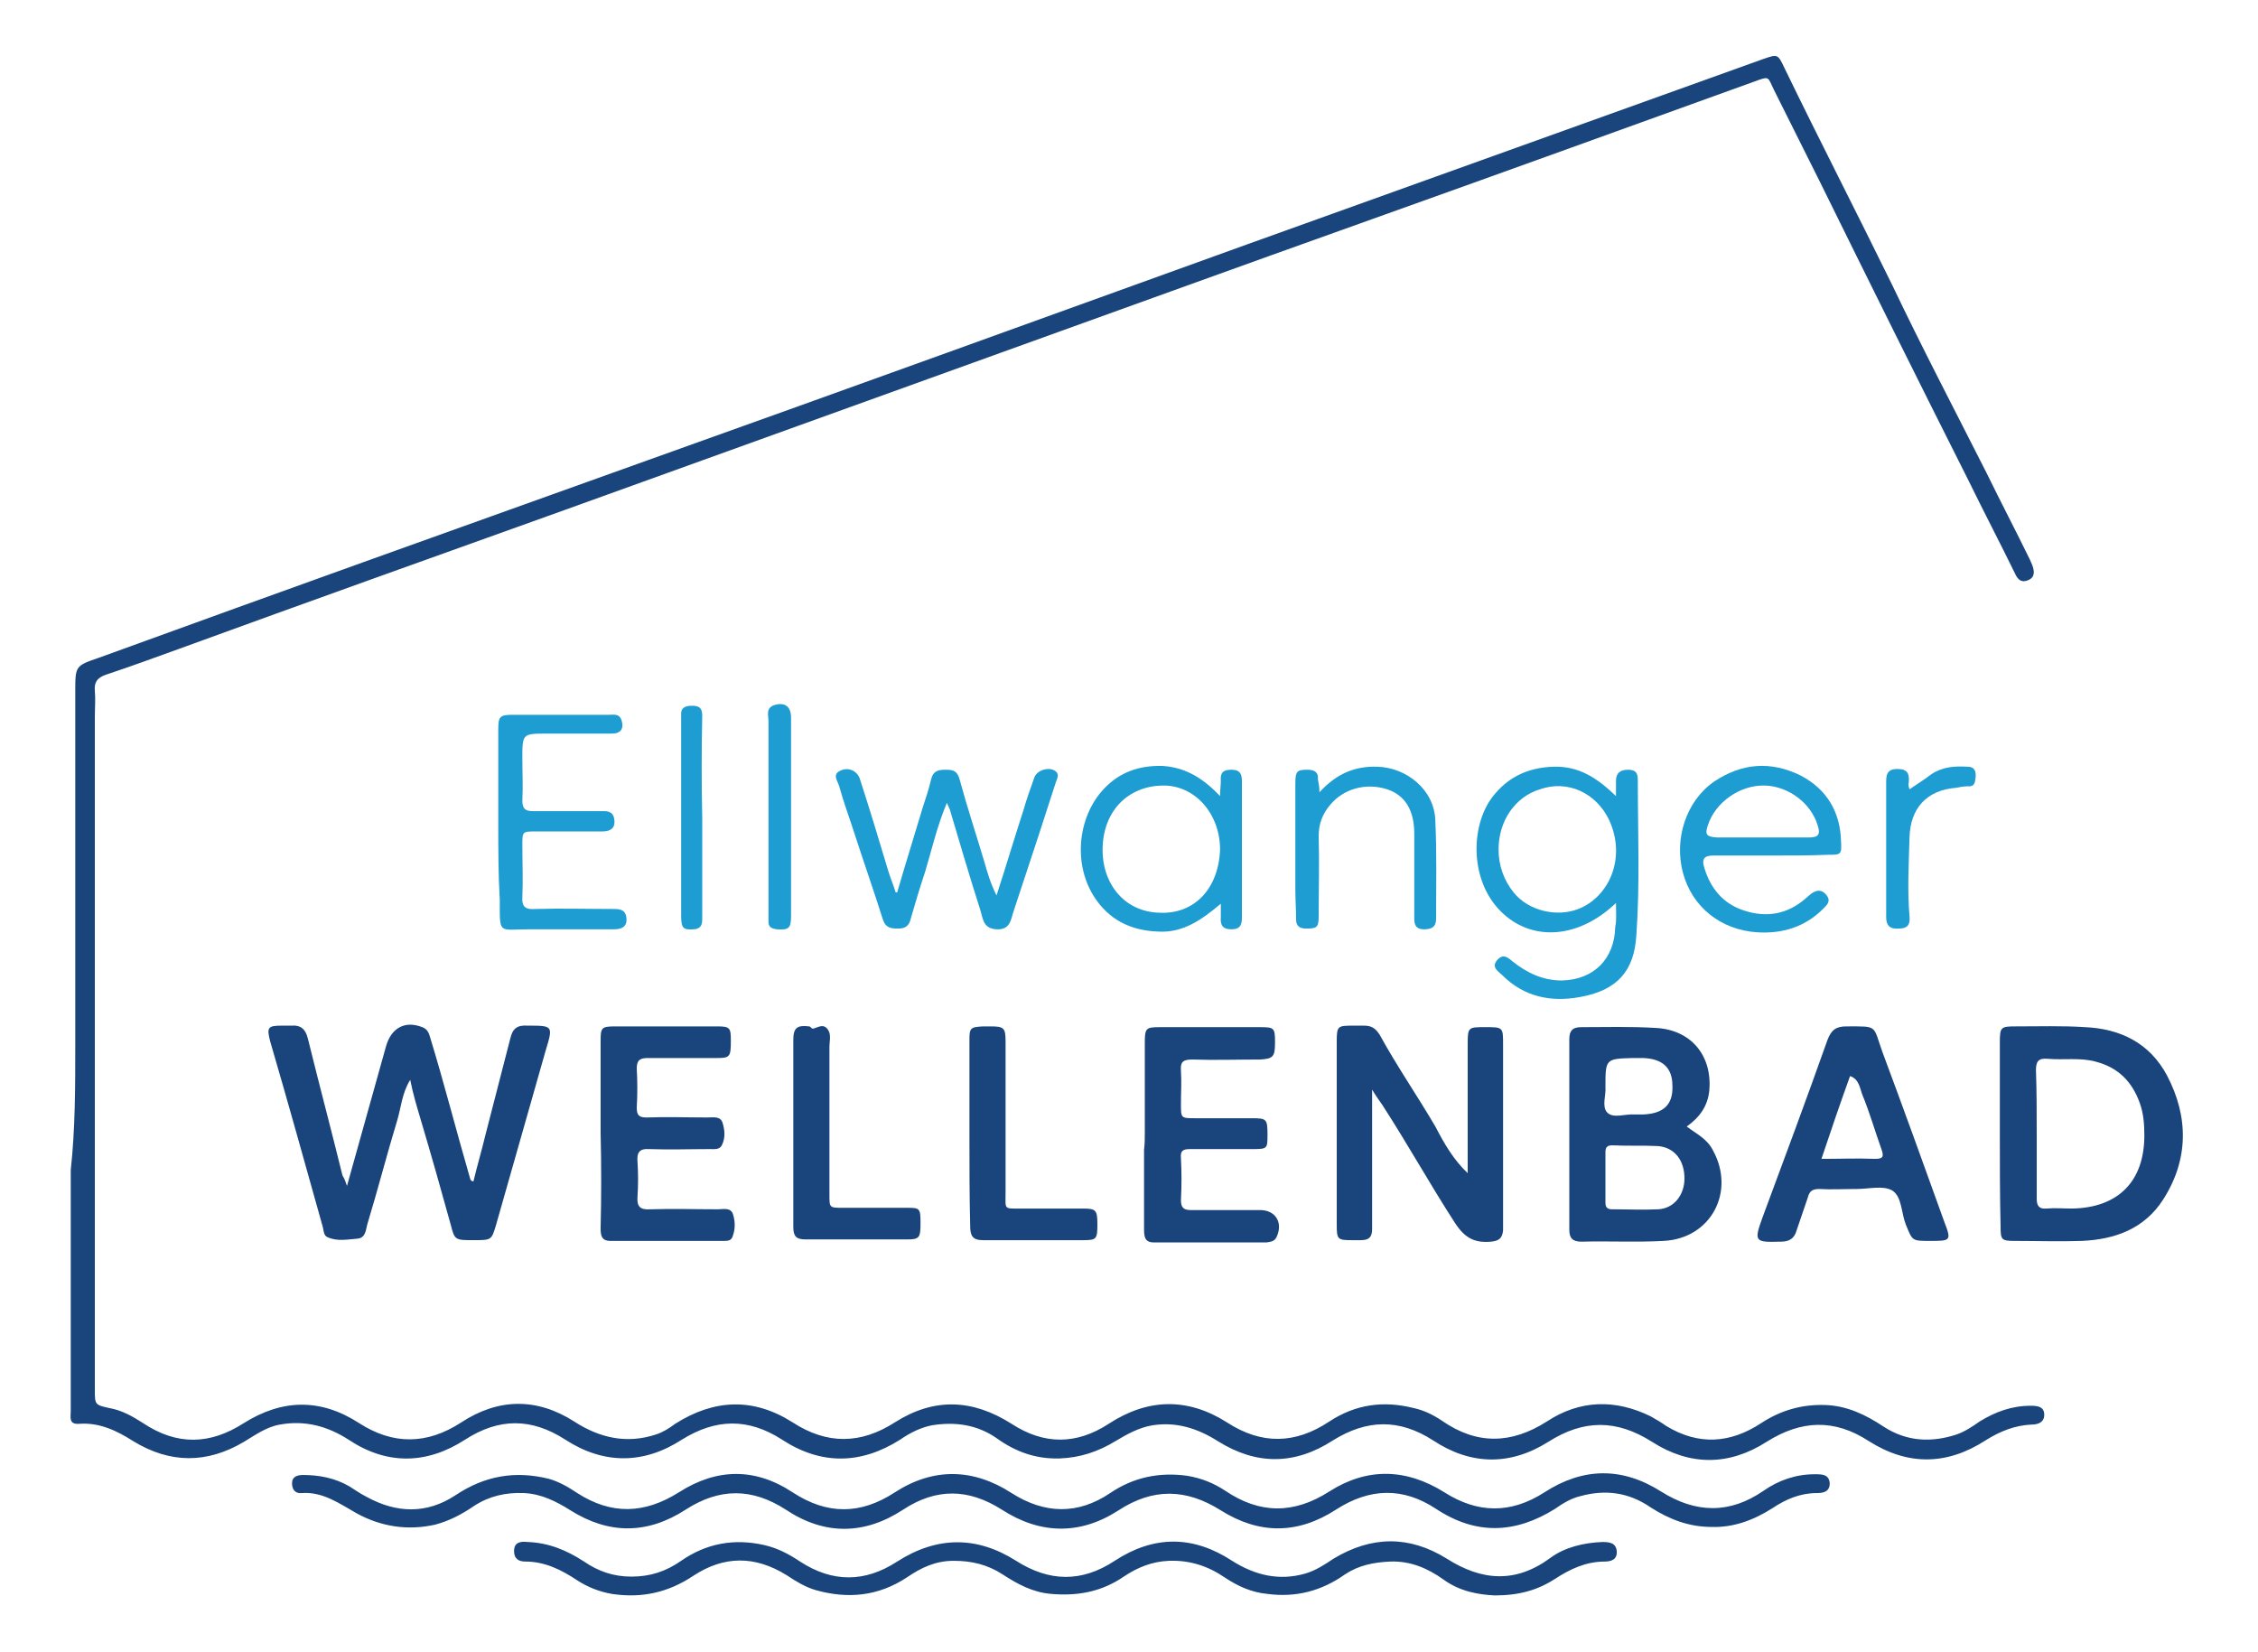
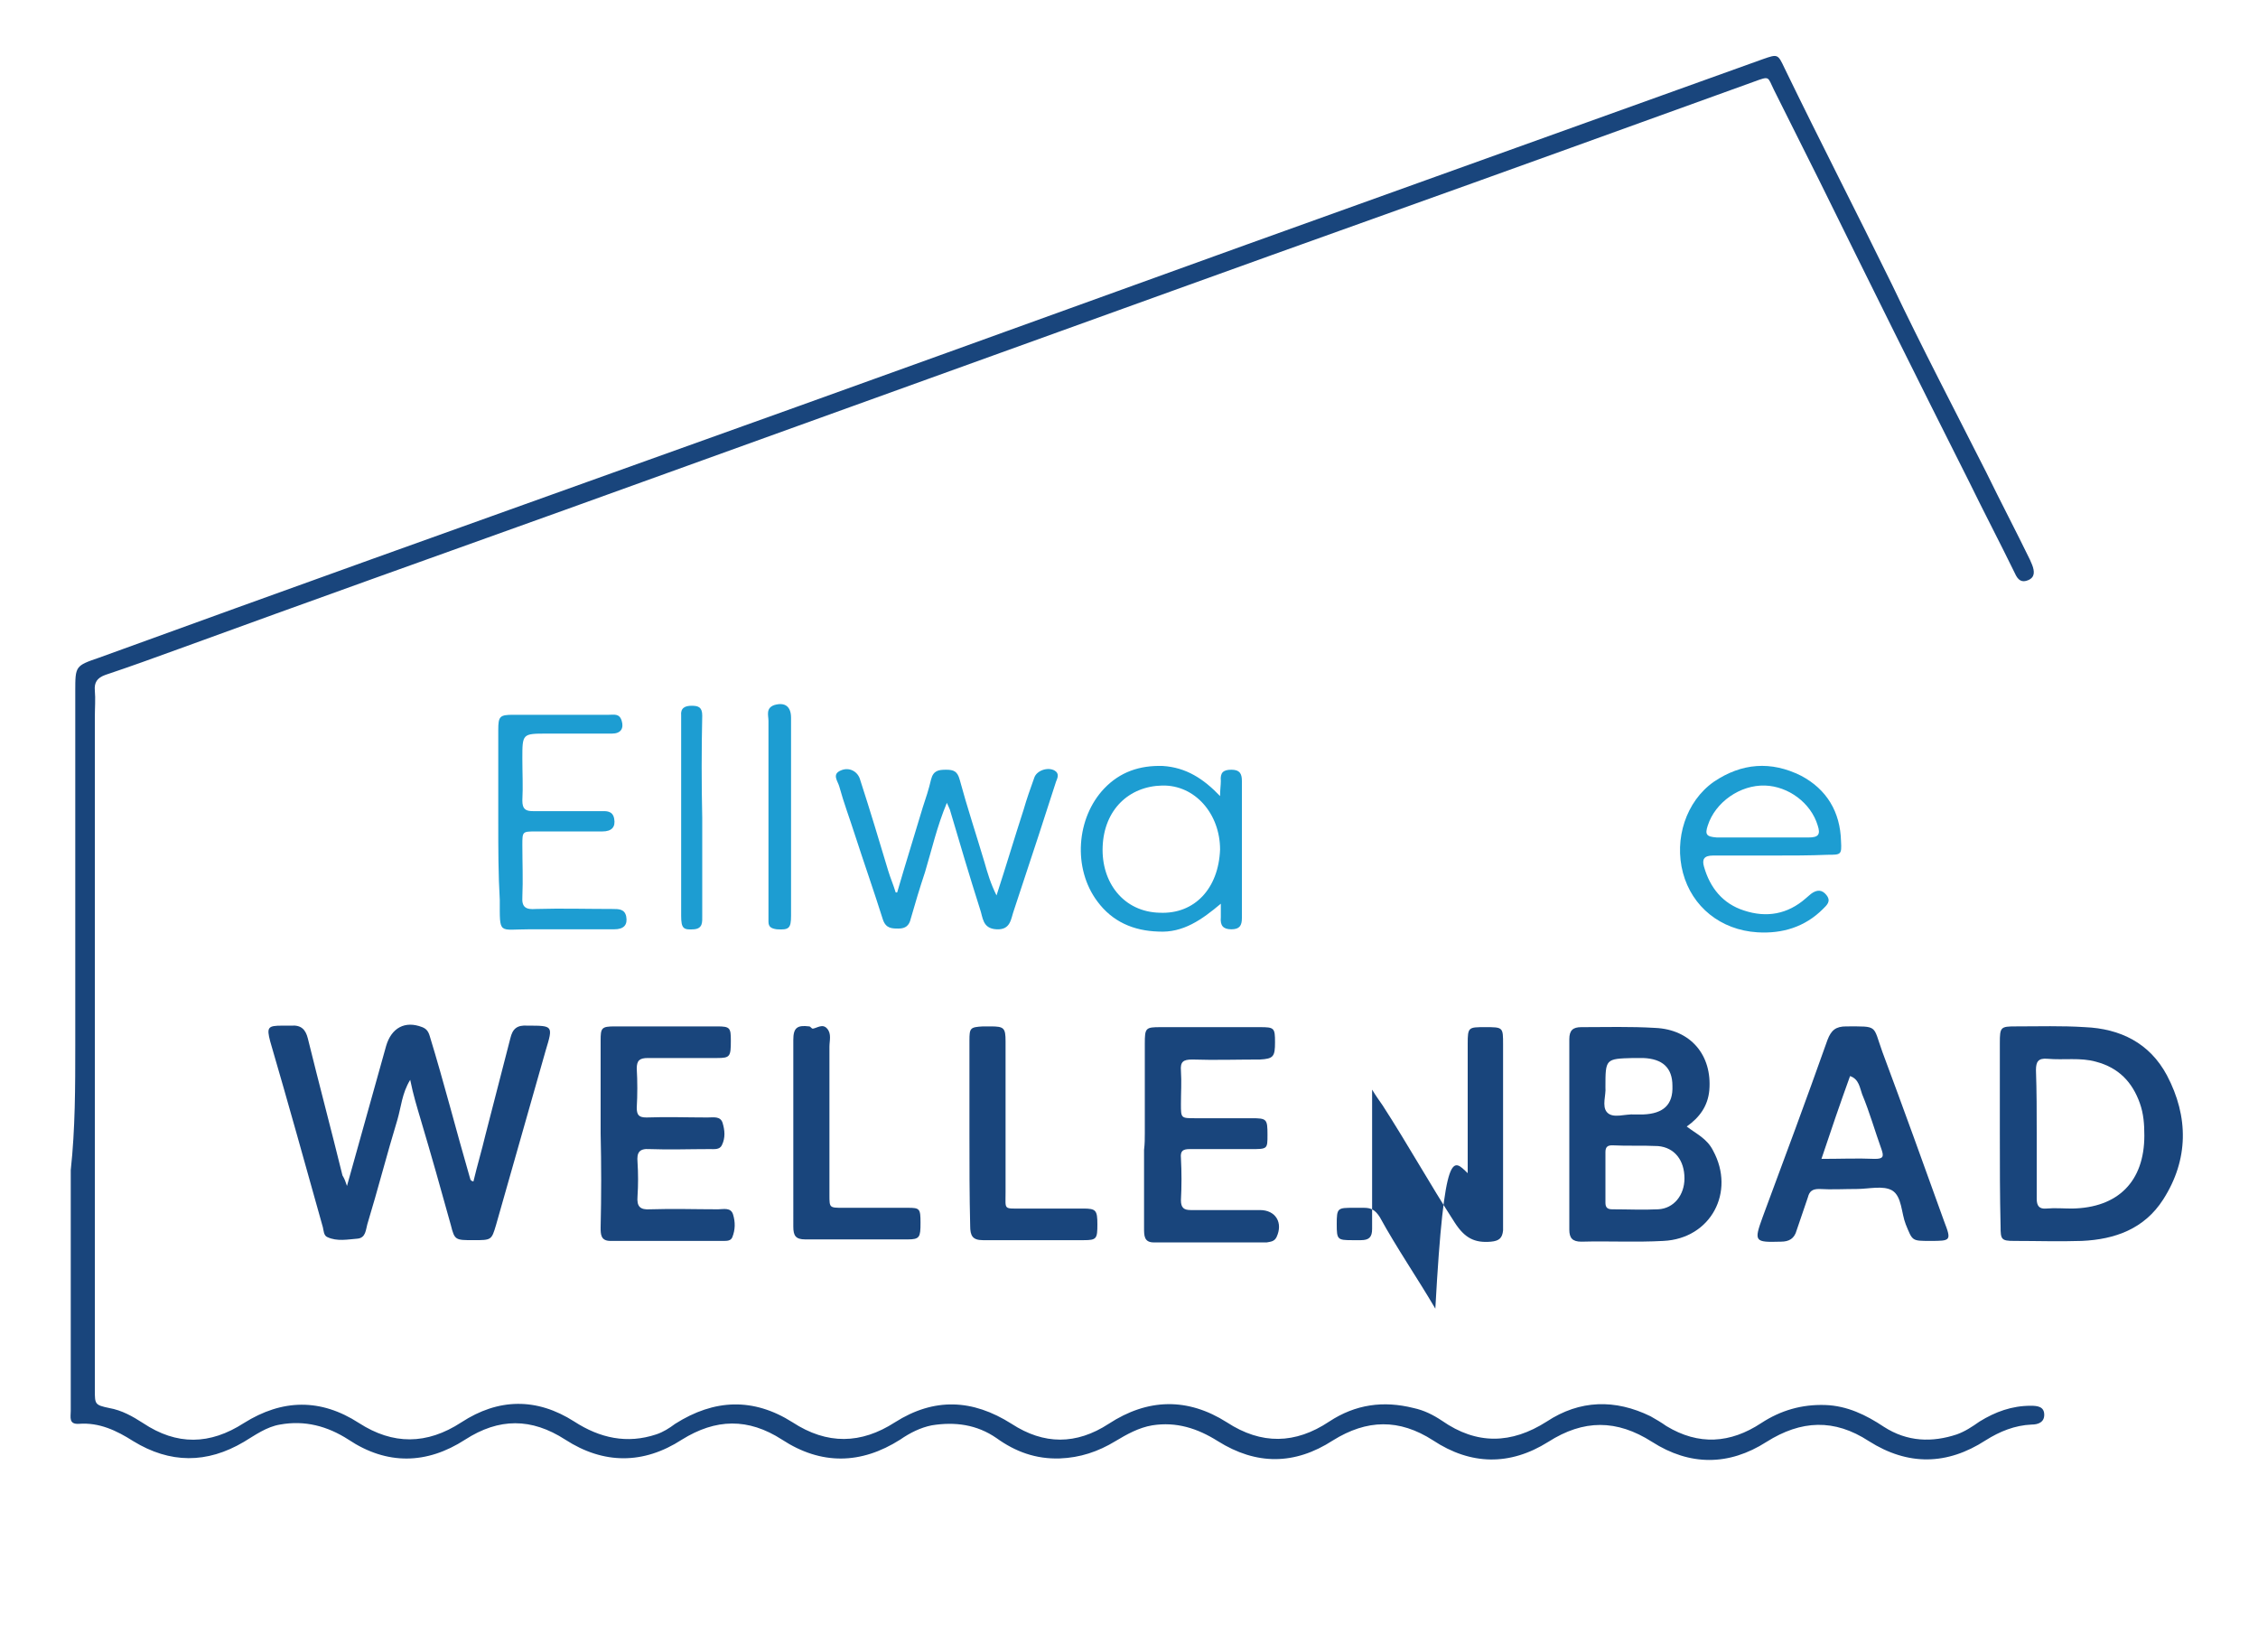
<svg xmlns="http://www.w3.org/2000/svg" version="1.1" id="Ebene_1" x="0px" y="0px" viewBox="0 0 300 219.1" style="enable-background:new 0 0 300 219.1;" xml:space="preserve" width="350" height="256">
  <style type="text/css">
	.st0{fill:#19457C;}
	.st1{fill:#1D9DD2;}
</style>
  <g>
    <path class="st0" d="M10,138.7c0-15.7,0-31.3,0-47c0-3.4,0-3.4,3.2-4.5C37.4,78.4,61.7,69.7,86,61c26.6-9.5,53.1-19.1,79.7-28.7   c22.8-8.2,45.7-16.4,68.5-24.6c2-0.7,2-0.7,2.9,1.2c4.7,9.7,9.6,19.2,14.3,28.8c4,8.4,8.3,16.6,12.5,24.9c1.9,3.9,3.9,7.7,5.8,11.6   c0.1,0.2,0.2,0.5,0.3,0.7c0.3,0.8,0.4,1.6-0.5,2c-0.9,0.4-1.4,0-1.8-0.9c-2-4.1-4.1-8.1-6.1-12.2c-6.7-13.3-13.3-26.6-19.9-40   c-2-4-4-8-6-12c-0.9-1.8-0.5-1.9-2.7-1.1c-8,2.9-16.1,5.8-24.1,8.7c-17.7,6.4-35.5,12.7-53.2,19.1c-26.9,9.7-53.8,19.4-80.7,29.1   c-17,6.1-34.1,12.2-51.1,18.4c-3.3,1.2-6.6,2.4-9.9,3.5c-1.1,0.4-1.5,1-1.4,2.1c0.1,1.1,0,2.3,0,3.5c0,29.8,0,59.6,0,89.4   c0,1.9,0,2,1.9,2.4c1.7,0.3,3.1,1.1,4.5,2c4.5,3,8.9,2.9,13.4,0c5.1-3.2,10.2-3.3,15.3,0c4.5,2.9,9,2.9,13.6-0.1   c4.9-3.2,10-3.3,15-0.1c3.4,2.2,7,3,10.9,1.7c0.9-0.3,1.7-0.8,2.5-1.4c5.2-3.3,10.4-3.5,15.6-0.2c4.6,3,9.1,2.9,13.6,0   c5.2-3.3,10.3-3.1,15.5,0.2c4.3,2.8,8.6,2.8,12.9,0c5.2-3.4,10.5-3.5,15.7-0.2c4.6,3,9.1,2.9,13.6-0.1c3.5-2.3,7.2-2.8,11.2-1.8   c1.4,0.3,2.6,0.9,3.8,1.7c4.6,3.2,9.2,3.1,13.9,0.1c4.4-2.9,9.1-3,13.8-0.7c0.7,0.4,1.4,0.8,2.1,1.3c4.3,2.6,8.5,2.3,12.6-0.4   c2.6-1.7,5.4-2.5,8.5-2.4c2.9,0.1,5.4,1.3,7.8,2.9c3.1,2,6.4,2.1,9.7,1c1.1-0.4,2-1,3-1.7c2.1-1.3,4.3-2.1,6.8-2.1   c0.9,0,1.8,0.1,1.8,1.2c0,1-0.8,1.3-1.7,1.3c-2.2,0.1-4.2,0.9-6.1,2.1c-5.1,3.3-10.3,3.4-15.5,0.1c-4.6-3-9-2.8-13.6,0.1   c-5,3.2-10.2,3.2-15.2,0c-4.7-3-9.1-3-13.8,0c-5.1,3.2-10.3,3.1-15.3-0.2c-4.5-2.9-8.8-2.8-13.3,0c-5.1,3.3-10.2,3.3-15.3,0.1   c-2.7-1.7-5.5-2.6-8.7-2.1c-1.8,0.3-3.4,1.2-4.9,2.1c-2.3,1.4-4.7,2.2-7.4,2.3c-3.2,0.1-5.9-0.9-8.4-2.7c-2.6-1.8-5.5-2.2-8.6-1.7   c-1.5,0.3-2.9,1-4.2,1.9c-5.2,3.3-10.5,3.4-15.7,0c-4.5-2.9-8.8-2.8-13.3,0c-5.1,3.3-10.4,3.3-15.5,0c-4.5-2.9-8.8-2.9-13.3,0   c-5.1,3.3-10.4,3.4-15.5,0c-2.8-1.8-5.8-2.6-9.1-2c-1.8,0.3-3.3,1.4-4.8,2.3c-4.9,2.9-9.8,2.9-14.7-0.1c-2.2-1.4-4.5-2.5-7.2-2.3   c-1.4,0.1-1.1-0.9-1.1-1.7c0-10.7,0-21.4,0-32C10,149.8,10,144.2,10,138.7z" />
-     <path class="st0" d="M227.4,202.7c-3,0-5.6-1-8.1-2.6c-2.9-2-6-2.4-9.3-1.5c-1.3,0.3-2.4,1-3.4,1.7c-5.3,3.3-10.5,3.5-15.8,0   c-4.4-2.9-8.8-2.8-13.3,0.1c-5.1,3.3-10.2,3.3-15.3,0.1c-4.6-2.9-9-3-13.6,0c-5.1,3.3-10.4,3.2-15.5-0.1c-4.4-2.8-8.7-2.9-13.1,0   c-5.2,3.4-10.5,3.4-15.6,0c-4.5-2.9-8.8-2.9-13.3,0c-5.1,3.3-10.2,3.3-15.3,0.1c-1.9-1.2-3.9-2.2-6.2-2.3c-2.4-0.1-4.6,0.4-6.6,1.7   c-1.6,1.1-3.3,2-5.2,2.5c-3.6,0.8-7.1,0.3-10.4-1.5c-2.3-1.3-4.5-2.9-7.3-2.7c-0.9,0.1-1.3-0.5-1.3-1.3c0-0.9,0.7-1.1,1.5-1.1   c2.1,0,4.2,0.4,6.1,1.5c0.8,0.5,1.5,1,2.3,1.4c4,2.2,8,2.3,11.8-0.2c3.9-2.6,7.9-3.3,12.4-2.2c1.4,0.4,2.6,1.1,3.8,1.9   c4.5,2.9,8.9,2.8,13.5-0.1c5-3.2,10.1-3.3,15.1,0c4.6,3,9,3,13.6,0c5.1-3.3,10.4-3.2,15.5,0.1c4.4,2.8,8.8,2.9,13.1,0   c3.1-2.1,6.5-2.8,10.2-2.3c1.9,0.3,3.6,1,5.1,2c4.6,3.1,9.1,3.1,13.8,0.1c5-3.2,10.2-3.1,15.3,0.1c4.4,2.8,8.8,2.9,13.3,0   c5.1-3.3,10.3-3.4,15.5-0.1c4.6,2.9,9.1,3,13.6-0.1c2-1.4,4.3-2.2,6.8-2.2c1,0,1.9,0,2,1.2c0,1.1-0.8,1.3-1.7,1.3   c-2.2,0-4.1,0.8-5.9,2C233,201.8,230.3,202.8,227.4,202.7z" />
    <path class="st0" d="M46.1,157.4c1.8-6.4,3.5-12.5,5.2-18.6c0.7-2.4,2.5-3.4,4.8-2.5c0.5,0.2,0.8,0.5,1,1.2   c1.9,6.2,3.5,12.5,5.3,18.7c0.1,0.2,0,0.5,0.5,0.6c0.5-2.1,1.1-4.1,1.6-6.2c1.1-4.3,2.2-8.5,3.3-12.8c0.3-1.3,0.9-1.8,2.3-1.7   c3.4,0,3.4,0,2.4,3.3c-2.2,7.7-4.4,15.5-6.6,23.2c-0.6,2-0.6,2-3,2c-2.4,0-2.5,0-3-2c-1.3-4.7-2.6-9.3-4-14c-0.5-1.7-1-3.3-1.4-5.3   c-1.1,1.8-1.2,3.6-1.7,5.3c-1.4,4.6-2.6,9.3-4,13.9c-0.2,0.7-0.2,1.8-1.3,1.9c-1.3,0.1-2.7,0.4-4-0.2c-0.5-0.2-0.5-0.9-0.6-1.3   c-2.3-8.2-4.6-16.5-7-24.7c-0.5-1.9-0.3-2.1,1.6-2.1c0.4,0,0.8,0,1.2,0c1.3-0.1,1.9,0.5,2.2,1.7c1.5,6.1,3.1,12.1,4.6,18.2   C45.8,156.5,45.9,156.8,46.1,157.4z" />
-     <path class="st0" d="M198.6,211.8c-2.1-0.1-4.6-0.5-6.8-2.1c-2.1-1.5-4.4-2.5-7.1-2.4c-2.2,0.1-4.2,0.5-6,1.7   c-3.1,2.2-6.5,3.1-10.3,2.6c-2.1-0.2-3.9-1-5.7-2.2c-2.2-1.5-4.6-2.3-7.4-2.2c-2.3,0.1-4.2,0.9-6,2.1c-2.9,2-6.1,2.6-9.6,2.3   c-2.5-0.2-4.5-1.3-6.5-2.6c-2-1.3-4.1-1.8-6.5-1.8c-2.4,0-4.3,0.9-6.2,2.2c-3.8,2.5-7.8,2.9-12.1,1.7c-1.4-0.4-2.7-1.2-3.9-2   c-4.2-2.6-8.3-2.6-12.4,0.1c-3.3,2.2-6.8,3-10.8,2.4c-1.7-0.3-3.2-0.9-4.6-1.8c-2.1-1.4-4.3-2.5-6.9-2.5c-0.8,0-1.5-0.3-1.5-1.4   c0-1.2,0.9-1.3,1.8-1.2c2.8,0.1,5.2,1.1,7.5,2.6c1.9,1.3,3.9,2,6.3,2c2.5,0,4.6-0.7,6.6-2.1c3.3-2.3,7-3,11-2.1   c1.8,0.4,3.3,1.2,4.8,2.2c4.3,2.8,8.6,2.8,12.9,0c5.3-3.4,10.6-3.4,15.8-0.1c4.4,2.8,8.7,2.9,13.1,0c5.2-3.4,10.4-3.4,15.6,0   c3,1.9,6.2,2.7,9.7,1.7c1.4-0.4,2.6-1.2,3.8-2c5-3,10-3.1,15,0c4.7,3,9.2,3.3,13.8-0.1c1.9-1.4,4.4-2,6.9-2.1   c0.9,0,1.8,0.1,1.9,1.2c0.1,1.1-0.7,1.4-1.6,1.4c-2.5,0-4.6,1-6.6,2.3C204.3,211.1,201.8,211.8,198.6,211.8z" />
-     <path class="st0" d="M195,155.7c0-2.7,0-5.3,0-8c0-3.1,0-6.1,0-9.2c0-2.2,0.1-2.2,2.3-2.2c2.4,0,2.4,0,2.4,2.3c0,7.6,0,15.2,0,22.8   c0,0.6,0,1.3,0,1.9c-0.1,1-0.5,1.4-1.6,1.5c-2.2,0.2-3.5-0.5-4.8-2.5c-3.3-5.1-6.3-10.5-9.6-15.6c-0.4-0.6-0.8-1.1-1.4-2.1   c0,4.4,0,8.3,0,12.2c0,2.1,0,4.2,0,6.3c0,1.1-0.4,1.5-1.5,1.5c-0.4,0-0.8,0-1.2,0c-1.9,0-2-0.1-2-2.1c0-8.1,0-16.1,0-24.2   c0-2.2,0.1-2.2,2.3-2.2c0.4,0,0.9,0,1.3,0c1,0,1.5,0.3,2.1,1.2c2.3,4.2,5,8.1,7.4,12.2C191.9,151.8,193.1,153.9,195,155.7z" />
+     <path class="st0" d="M195,155.7c0-2.7,0-5.3,0-8c0-3.1,0-6.1,0-9.2c0-2.2,0.1-2.2,2.3-2.2c2.4,0,2.4,0,2.4,2.3c0,7.6,0,15.2,0,22.8   c0,0.6,0,1.3,0,1.9c-0.1,1-0.5,1.4-1.6,1.5c-2.2,0.2-3.5-0.5-4.8-2.5c-3.3-5.1-6.3-10.5-9.6-15.6c-0.4-0.6-0.8-1.1-1.4-2.1   c0,4.4,0,8.3,0,12.2c0,2.1,0,4.2,0,6.3c0,1.1-0.4,1.5-1.5,1.5c-0.4,0-0.8,0-1.2,0c-1.9,0-2-0.1-2-2.1c0-2.2,0.1-2.2,2.3-2.2c0.4,0,0.9,0,1.3,0c1,0,1.5,0.3,2.1,1.2c2.3,4.2,5,8.1,7.4,12.2C191.9,151.8,193.1,153.9,195,155.7z" />
    <path class="st0" d="M224.1,149.5c1.3,1,2.7,1.6,3.5,3.2c3,5.5-0.3,11.7-6.6,12c-3.6,0.2-7.3,0-10.9,0.1c-1.2,0-1.6-0.5-1.6-1.6   c0-8.4,0-16.9,0-25.3c0-1.2,0.5-1.6,1.6-1.6c3.3,0,6.5-0.1,9.8,0.1c4.7,0.2,7.6,3.6,7.2,8.3C226.9,146.8,225.8,148.3,224.1,149.5z    M213.3,156.2C213.3,156.2,213.3,156.2,213.3,156.2c0,1.1,0,2.3,0,3.4c0,0.6,0.2,0.9,0.9,0.9c2,0,4.1,0.1,6.1,0   c2.1-0.1,3.5-1.9,3.5-4.1c0-2.4-1.3-4.1-3.5-4.3c-2-0.1-4.1,0-6.1-0.1c-0.6,0-0.9,0.2-0.9,0.9C213.3,154,213.3,155.1,213.3,156.2z    M213.3,144.3c0.1,1-0.5,2.5,0.2,3.3c0.8,0.9,2.4,0.2,3.7,0.3c0.4,0,0.8,0,1.1,0c2.7-0.1,4-1.3,3.9-3.8c0-2.4-1.3-3.6-3.9-3.7   c-0.4,0-0.9,0-1.3,0C213.3,140.5,213.3,140.5,213.3,144.3z" />
    <path class="st0" d="M265.7,150.5c0-4,0-8,0-12.1c0-2.1,0.1-2.2,2.1-2.2c3.1,0,6.1-0.1,9.2,0.1c4.7,0.2,8.6,2.1,10.9,6.4   c2.9,5.5,2.9,11.2-0.5,16.5c-2.5,3.9-6.4,5.3-10.8,5.5c-3,0.1-6,0-9,0c-1.7,0-1.8-0.2-1.8-1.9C265.7,158.7,265.7,154.6,265.7,150.5   C265.7,150.5,265.7,150.5,265.7,150.5z M270.6,150.3C270.6,150.3,270.6,150.3,270.6,150.3c0,2.9,0,5.9,0,8.8c0,0.9,0.3,1.4,1.3,1.3   c1.1-0.1,2.3,0,3.4,0c6.1-0.1,9.6-3.6,9.6-9.7c0-1.5-0.1-2.9-0.6-4.3c-1-2.8-2.8-4.7-5.8-5.5c-2.1-0.6-4.3-0.2-6.5-0.4   c-1.2-0.1-1.5,0.4-1.5,1.5C270.6,144.9,270.6,147.6,270.6,150.3z" />
    <path class="st0" d="M256.4,164.7c-2.4,0-2.3,0-3.2-2.2c-0.6-1.5-0.5-3.7-1.8-4.5c-1.2-0.7-3.1-0.2-4.7-0.2c-1.7,0-3.3,0.1-5,0   c-0.9,0-1.3,0.3-1.5,1.1c-0.5,1.5-1,2.9-1.5,4.4c-0.3,1.1-1,1.5-2.1,1.5c-3.5,0.1-3.6,0-2.4-3.3c2.9-7.8,5.8-15.6,8.6-23.5   c0.5-1.3,1.1-1.8,2.5-1.8c4.3,0,3.5-0.2,4.8,3.4c2.8,7.5,5.5,15,8.2,22.5C259.3,164.7,259.2,164.7,256.4,164.7z M242,153.8   c2.5,0,4.8-0.1,7.1,0c1.1,0,1.2-0.3,0.9-1.2c-0.9-2.5-1.6-5-2.6-7.4c-0.3-0.8-0.4-2-1.6-2.4C244.5,146.4,243.3,149.9,242,153.8z" />
    <path class="st0" d="M79.8,150.4c0-4.1,0-8.2,0-12.3c0-1.7,0.1-1.9,1.9-1.9c4.5,0,9.1,0,13.6,0c1.7,0,1.8,0.2,1.8,1.9   c0,2.1-0.1,2.3-1.8,2.3c-3.1,0-6.1,0-9.2,0c-1.1,0-1.5,0.3-1.5,1.4c0.1,1.7,0.1,3.5,0,5.2c0,1,0.3,1.3,1.3,1.3c2.7-0.1,5.4,0,8.1,0   c0.8,0,1.7-0.2,2,0.7c0.3,1,0.4,2-0.1,3c-0.3,0.6-1,0.5-1.6,0.5c-2.7,0-5.4,0.1-8,0c-1.4-0.1-1.7,0.5-1.6,1.7   c0.1,1.5,0.1,3.1,0,4.6c-0.1,1.3,0.3,1.8,1.7,1.7c3-0.1,6,0,9,0c0.7,0,1.7-0.3,2,0.7c0.3,1,0.3,2-0.1,3c-0.2,0.5-0.7,0.5-1.2,0.5   c-5,0-10,0-15,0c-1.3,0-1.3-0.9-1.3-1.8C79.9,158.7,79.9,154.6,79.8,150.4C79.9,150.4,79.9,150.4,79.8,150.4z" />
    <path class="st0" d="M152.1,150.4c0-4,0-7.9,0-11.9c0-2.1,0.1-2.2,2.1-2.2c4.4,0,8.8,0,13.2,0c1.9,0,2,0.1,2,2c0,1.9-0.2,2.2-2,2.3   c-3,0-6,0.1-9,0c-1.2,0-1.6,0.3-1.5,1.5c0.1,1.5,0,2.9,0,4.4c0,1.9,0,1.9,1.9,1.9c2.5,0,5,0,7.5,0c2,0,2.1,0.1,2.1,2.2   c0,1.9,0,1.9-2.2,1.9c-2.7,0-5.4,0-8.1,0c-0.9,0-1.3,0.2-1.2,1.2c0.1,1.9,0.1,3.7,0,5.6c0,1,0.4,1.3,1.3,1.3c3.1,0,6.1,0,9.2,0   c2.1,0,3.1,1.7,2.2,3.6c-0.3,0.6-0.8,0.6-1.3,0.7c-5,0-10,0-15,0c-1.3,0-1.3-0.9-1.3-1.9c0-3.5,0-6.9,0-10.4   C152.1,151.8,152.1,151.1,152.1,150.4z" />
-     <path class="st1" d="M214.7,119.8c-4.9,4.7-10.9,5.1-14.9,1.5c-4.6-4.1-4.5-11.7-1.5-15.6c2-2.6,4.7-3.9,8.1-4   c3.4-0.1,5.8,1.5,8.3,3.9c0-0.9,0-1.5,0-2c0-1,0.5-1.5,1.6-1.5c1.1,0,1.3,0.5,1.3,1.4c0,6.9,0.3,13.8-0.2,20.7   c-0.3,4.5-2.4,7.2-7.5,8.1c-3.8,0.7-7.4,0-10.3-2.9c-0.5-0.5-1.5-1-0.7-2c0.8-0.9,1.4-0.4,2.1,0.2c1.9,1.5,4,2.5,6.5,2.5   c4.3-0.1,7-2.9,7.1-7.1C214.8,122.1,214.7,121.1,214.7,119.8z M199.1,112.7c0,2.1,0.7,4.1,2,5.7c2,2.5,5.8,3.3,8.6,2.2   c4.1-1.6,6.4-6.8,4.1-11.8c-1.7-3.6-5.5-5.4-9.2-4.1C201.3,105.7,199.1,108.9,199.1,112.7z" />
    <path class="st1" d="M119.2,118.4c1.1-3.8,2.3-7.6,3.4-11.3c0.4-1.2,0.8-2.4,1.1-3.7c0.3-1.2,1-1.3,2-1.3c1,0,1.5,0.2,1.8,1.3   c1,3.7,2.2,7.3,3.3,11c0.4,1.4,0.8,2.8,1.6,4.4c1.3-4,2.4-7.7,3.6-11.4c0.4-1.4,0.9-2.8,1.4-4.2c0.3-1,1.8-1.5,2.7-1   c0.7,0.4,0.4,1,0.2,1.5c-0.8,2.4-1.5,4.7-2.3,7.1c-1.1,3.3-2.2,6.7-3.3,10c-0.4,1.1-0.4,2.6-2.3,2.5c-1.9-0.1-1.8-1.6-2.2-2.7   c-1.4-4.4-2.7-8.8-4-13.2c-0.1-0.2-0.2-0.5-0.4-0.9c-1.3,3.1-2,6.2-2.9,9.2c-0.7,2.1-1.3,4.1-1.9,6.2c-0.2,0.9-0.7,1.3-1.6,1.3   c-0.9,0-1.7,0-2.1-1.2c-1.2-3.8-2.5-7.5-3.7-11.2c-0.7-2.2-1.5-4.3-2.1-6.5c-0.2-0.7-1-1.6,0.2-2.1c1.1-0.5,2.3,0.1,2.6,1.3   c1.3,4,2.5,8,3.7,12c0.3,1,0.7,1.9,1,2.9C119,118.4,119.1,118.4,119.2,118.4z" />
    <path class="st1" d="M66.2,109.1c0-4.1,0-8.2,0-12.3c0-1.8,0.2-2,2-2c4.2,0,8.4,0,12.7,0c0.7,0,1.4-0.2,1.7,0.8   c0.3,1-0.1,1.7-1.3,1.7c-2.9,0-5.8,0-8.6,0c-3.3,0-3.3,0-3.3,3.3c0,1.9,0.1,3.7,0,5.6c0,1.1,0.4,1.4,1.4,1.4c3,0,6,0,9,0   c0.7,0,1.6-0.1,1.8,1c0.2,1.1-0.3,1.7-1.6,1.7c-2.9,0-5.9,0-8.8,0c-1.8,0-1.8,0-1.8,1.8c0,2.3,0.1,4.6,0,6.9   c-0.1,1.4,0.5,1.7,1.8,1.6c3.4-0.1,6.8,0,10.2,0c0.8,0,1.6,0,1.8,1c0.2,1.1-0.3,1.7-1.6,1.7c-3.8,0-7.5,0-11.3,0   c-4.1,0-3.9,0.8-3.9-3.9C66.2,116,66.2,112.5,66.2,109.1C66.2,109.1,66.2,109.1,66.2,109.1z" />
    <path class="st1" d="M162.1,105.6c0-0.9,0.1-1.4,0.1-2c-0.1-1.1,0.3-1.5,1.4-1.5c1.1,0,1.4,0.5,1.4,1.5c0,6.1,0,12.1,0,18.2   c0,1-0.3,1.5-1.4,1.5c-1.1,0-1.5-0.5-1.4-1.6c0-0.5,0-1,0-1.8c-2.5,2.1-5,3.9-8.3,3.7c-3.3-0.1-6.1-1.3-8.1-4   c-3.3-4.4-2.8-11.1,0.9-15c2.1-2.2,4.7-3.1,7.8-3C157.6,101.8,159.9,103.3,162.1,105.6z M162.1,112.7c0-4.7-3.3-8.6-7.7-8.5   c-4.4,0.1-7.7,3.2-7.9,8.1c-0.2,4.8,2.8,8.7,7.6,8.8C158.7,121.3,161.9,117.9,162.1,112.7z" />
    <path class="st0" d="M105.4,150.5c0-4.2,0-8.3,0-12.5c0-1.6,0.5-2,2.1-1.8c0.2,0,0.3,0.3,0.5,0.3c0.6-0.1,1.3-0.7,1.9,0   c0.6,0.7,0.3,1.6,0.3,2.4c0,6.6,0,13.2,0,19.7c0,1.7,0,1.7,1.8,1.7c2.9,0,5.8,0,8.6,0c1.6,0,1.7,0.1,1.7,2c0,1.9-0.1,2.2-1.7,2.2   c-4.5,0-9.1,0-13.6,0c-1.3,0-1.6-0.5-1.6-1.7C105.4,158.8,105.4,154.7,105.4,150.5z" />
    <path class="st0" d="M128.8,150.4c0-4.1,0-8.2,0-12.3c0-1.7,0.1-1.8,1.8-1.9c0.3,0,0.6,0,1,0c1.8,0,2,0.2,2,2c0,6.7,0,13.4,0,20.1   c0,2.3-0.3,2.1,2.2,2.1c2.7,0,5.4,0,8.1,0c1.7,0,1.9,0.2,1.9,2.1c0,1.9-0.1,2.1-1.8,2.1c-4.5,0-8.9,0-13.4,0   c-1.4,0-1.7-0.6-1.7-1.9C128.8,158.7,128.8,154.6,128.8,150.4C128.8,150.4,128.8,150.4,128.8,150.4z" />
    <path class="st1" d="M235.5,113.5c-2.6,0-5.2,0-7.9,0c-1.2,0-1.5,0.5-1.2,1.5c0.8,2.8,2.5,4.9,5.3,5.8c3,1,5.8,0.5,8.2-1.6   c0.2-0.2,0.5-0.4,0.7-0.6c0.8-0.6,1.5-0.6,2.1,0.2c0.6,0.8,0,1.3-0.5,1.8c-2.4,2.4-5.4,3.3-8.7,3.1c-4.9-0.3-8.7-3.4-9.9-7.9   c-1.2-4.5,0.4-9.5,4.1-12.1c3.7-2.5,7.6-2.8,11.6-0.8c3.4,1.8,5.2,4.8,5.3,8.7c0.1,1.8,0,1.8-1.8,1.8   C240.5,113.5,238,113.5,235.5,113.5C235.5,113.5,235.5,113.5,235.5,113.5z M234,111.1C234,111.1,234,111.1,234,111.1   c2.1,0,4.2,0,6.3,0c1.3,0,1.6-0.4,1.2-1.6c-0.9-3-3.9-5.2-7-5.3c-3.3-0.1-6.6,2.2-7.6,5.3c-0.4,1.2-0.2,1.5,1.2,1.6   C230,111.1,232,111.1,234,111.1z" />
-     <path class="st1" d="M175.3,105.1c2.2-2.4,4.6-3.5,7.7-3.4c3.8,0.1,7.6,3,7.7,7.2c0.2,4.3,0.1,8.7,0.1,13c0,1.1-0.6,1.4-1.6,1.4   c-1,0-1.3-0.5-1.3-1.4c0-3.8,0-7.5,0-11.3c0-3.1-1.2-5.1-3.6-5.9c-2.8-0.9-5.8-0.1-7.6,2.1c-1,1.2-1.5,2.5-1.5,4.1   c0.1,3.6,0,7.2,0,10.7c0,1.5-0.3,1.6-1.7,1.6c-0.9,0-1.3-0.4-1.3-1.2c0-1.3-0.1-2.7-0.1-4c0-4.7,0-9.3,0-14c0-1.7,0.2-1.9,1.6-1.9   c0.9,0,1.5,0.3,1.4,1.3C175.2,103.9,175.3,104.3,175.3,105.1z" />
-     <path class="st1" d="M253.7,104.7c1-0.7,2-1.3,2.9-2c1.5-1,3.1-1.1,4.8-1c0.8,0,1.1,0.4,1.1,1.2c-0.1,0.7,0,1.5-1.1,1.4   c-0.5,0-1,0.1-1.5,0.2c-3.9,0.3-6.1,2.7-6.2,6.6c-0.1,3.5-0.3,7,0,10.5c0.1,1-0.2,1.6-1.4,1.6c-1.2,0.1-1.7-0.4-1.7-1.5   c0-3.2,0-6.4,0-9.6c0-2.7,0-5.5,0-8.2c0-1,0-1.9,1.5-1.9c1.4,0,1.6,0.7,1.5,1.8C253.5,104.1,253.6,104.4,253.7,104.7z" />
    <path class="st1" d="M105.1,108.5c0,4.3,0,8.7,0,13c0,1.7-0.3,1.9-1.9,1.8c-0.7-0.1-1.1-0.3-1.1-1c0-0.3,0-0.6,0-1   c0-8.6,0-17.1,0-25.7c0-0.7-0.4-1.7,0.8-2.1c1.4-0.4,2.2,0.2,2.2,1.7C105.1,99.7,105.1,104.1,105.1,108.5   C105.1,108.5,105.1,108.5,105.1,108.5z" />
    <path class="st1" d="M93.3,108.5c0,4.3,0,8.7,0,13c0,0.8,0.1,1.7-1.1,1.8c-1.4,0.1-1.7-0.1-1.7-1.8c0-8,0-16.1,0-24.1   c0-0.8,0-1.7,0-2.5c-0.1-1,0.5-1.3,1.4-1.3c0.9,0,1.4,0.2,1.4,1.3C93.2,99.4,93.2,104,93.3,108.5C93.2,108.5,93.2,108.5,93.3,108.5   z" />
  </g>
</svg>